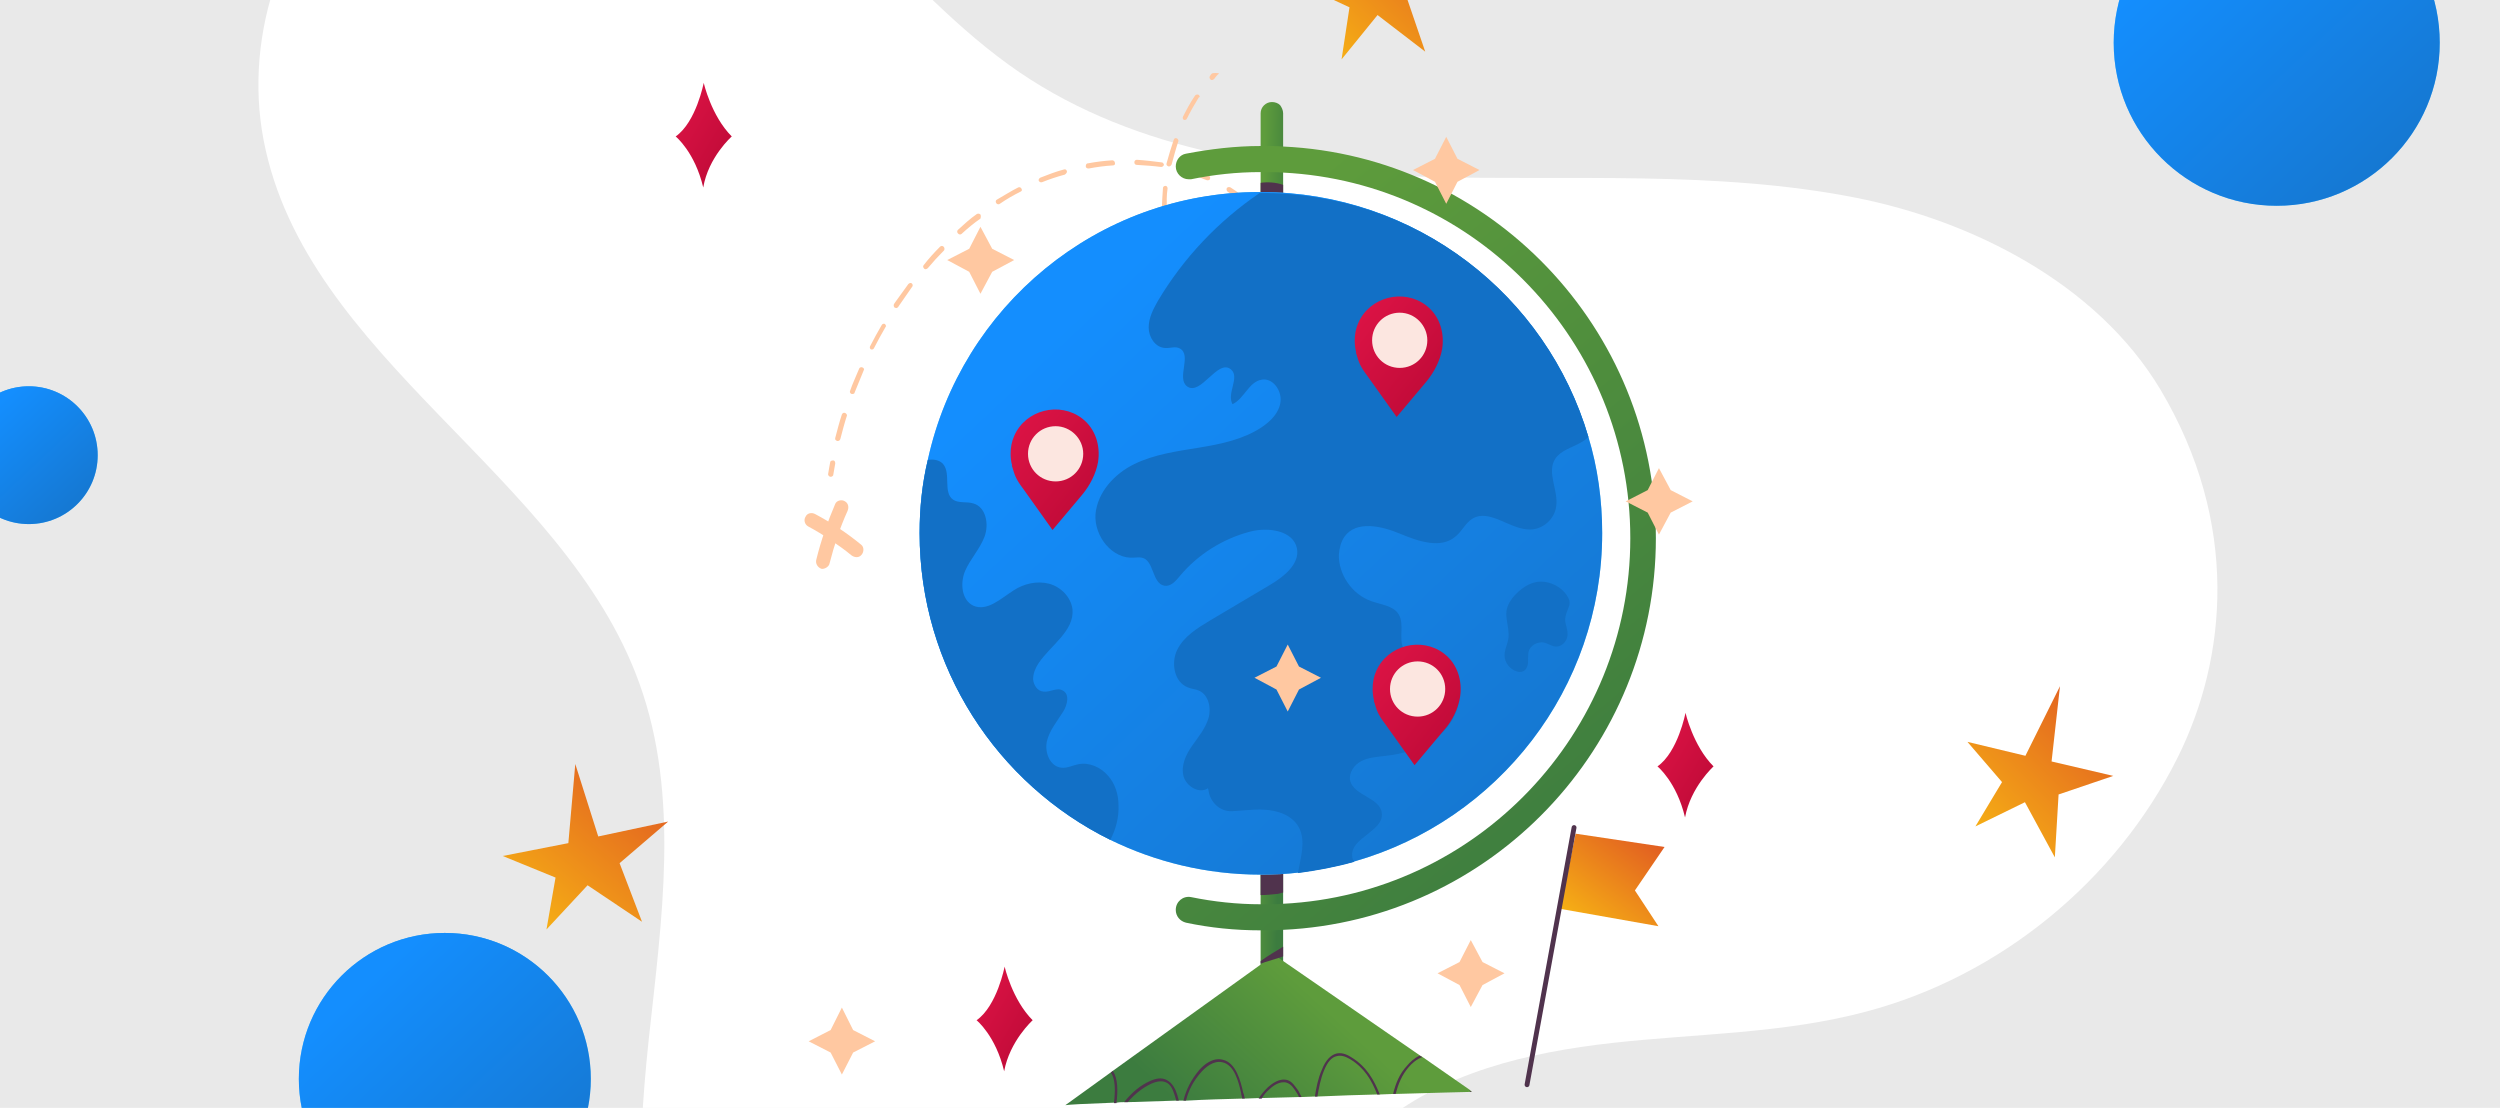
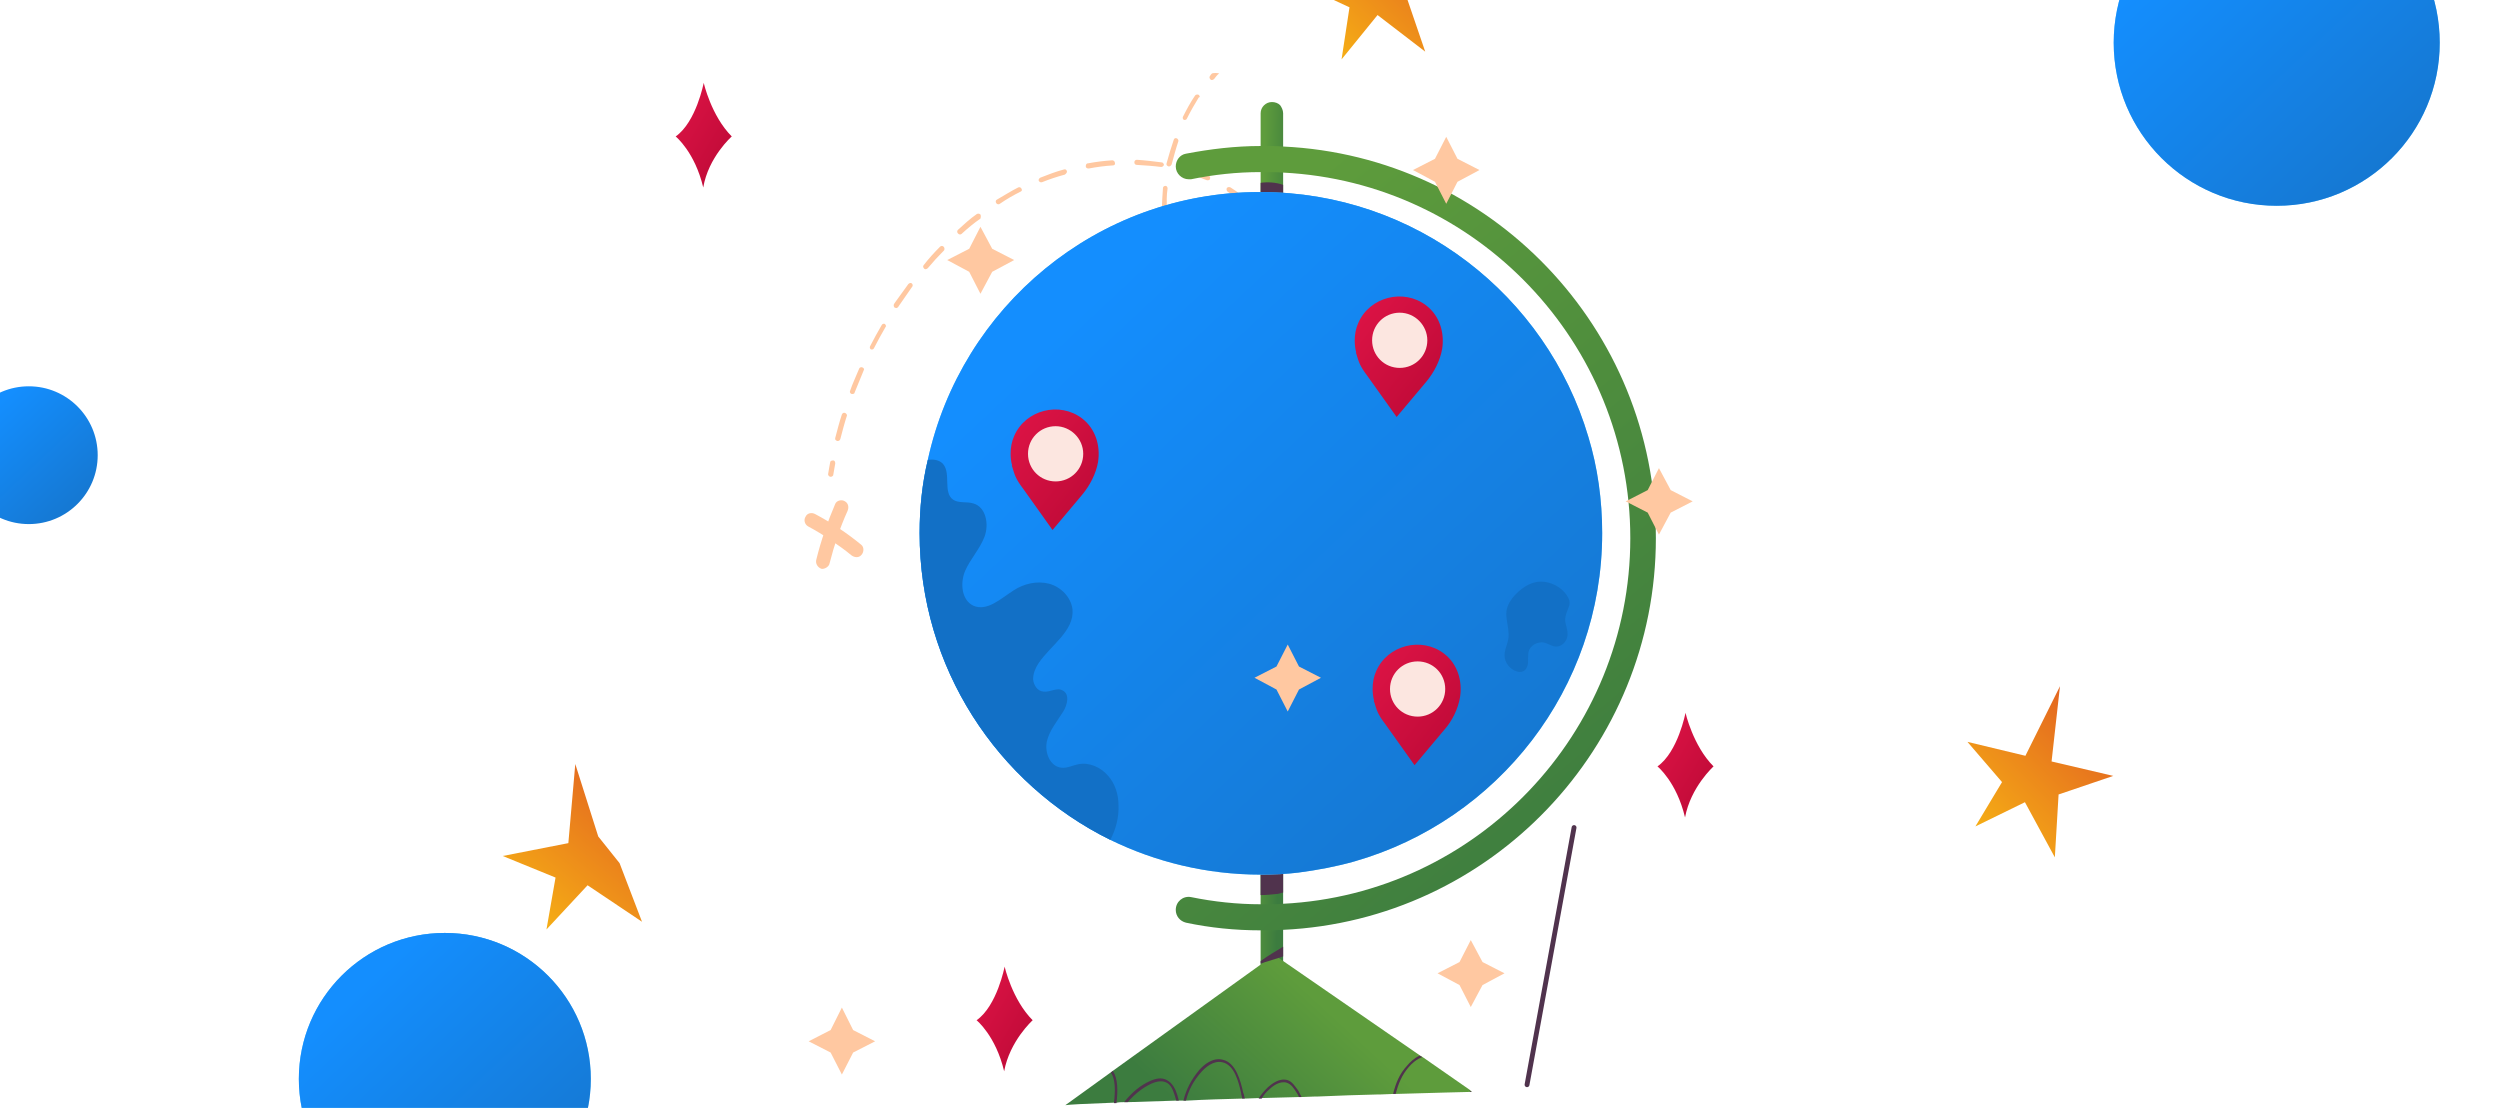
<svg xmlns="http://www.w3.org/2000/svg" width="686" height="304" viewBox="0 0 686 304" fill="none">
  <g clip-path="url(#clip0_780_3084)">
-     <rect width="686" height="304" fill="#E9E9E9" />
    <g clip-path="url(#clip1_780_3084)">
      <path d="M509.199 54.251C470.726 46.687 431.15 49.633 391.95 48.54C352.751 47.447 312.044 41.811 279.761 19.847C246.121 -3.086 223.575 -42.136 185.434 -56.578C157.475 -67.186 123.815 -61.446 100.975 -42.209C78.016 -22.903 66.695 9.109 72.343 38.49C83.9 98.534 154.767 129.908 175.454 187.547C186.636 218.509 181.554 252.493 178.007 285.271C174.58 317.981 173.097 353.23 190.104 381.307C203.061 402.646 226.142 417.503 250.92 420.394C275.699 423.285 301.677 414.178 319.097 396.318C343.693 371.29 350.946 332.232 377.657 309.486C395.361 294.329 419.386 288.738 442.602 286.162C465.817 283.586 489.437 283.642 512.073 277.579C548.713 267.889 580.665 241.799 597.557 207.844C611.139 180.577 614.617 143.539 592.834 106.914C575.257 77.574 540.854 60.496 509.199 54.251Z" fill="white" />
    </g>
    <path d="M555.77 207.391L565.26 188.293L562.952 208.947L579.88 212.908L564.875 218.001L563.849 235.259L555.642 220.123L542.047 226.771L549.357 214.605L539.867 203.571L555.77 207.391Z" fill="url(#paint0_linear_780_3084)" />
    <path d="M624.732 56.464C649.436 56.464 669.463 36.436 669.463 11.732C669.463 -12.973 649.436 -33 624.732 -33C600.027 -33 580 -12.973 580 11.732C580 36.436 600.027 56.464 624.732 56.464Z" fill="url(#paint1_linear_780_3084)" />
    <path d="M624.732 56.464C649.436 56.464 669.463 36.436 669.463 11.732C669.463 -12.973 649.436 -33 624.732 -33C600.027 -33 580 -12.973 580 11.732C580 36.436 600.027 56.464 624.732 56.464Z" fill="url(#paint2_linear_780_3084)" />
    <path d="M122.058 336.117C144.182 336.117 162.117 318.182 162.117 296.058C162.117 273.935 144.182 256 122.058 256C99.935 256 82 273.935 82 296.058C82 318.182 99.935 336.117 122.058 336.117Z" fill="url(#paint3_linear_780_3084)" />
    <path d="M122.058 336.117C144.182 336.117 162.117 318.182 162.117 296.058C162.117 273.935 144.182 256 122.058 256C99.935 256 82 273.935 82 296.058C82 318.182 99.935 336.117 122.058 336.117Z" fill="url(#paint4_linear_780_3084)" />
    <g filter="url(#filter0_f_780_3084)">
-       <path d="M7.905 143.809C18.345 143.809 26.809 135.345 26.809 124.905C26.809 114.464 18.345 106 7.905 106C-2.536 106 -11 114.464 -11 124.905C-11 135.345 -2.536 143.809 7.905 143.809Z" fill="url(#paint5_linear_780_3084)" />
      <path d="M7.905 143.809C18.345 143.809 26.809 135.345 26.809 124.905C26.809 114.464 18.345 106 7.905 106C-2.536 106 -11 114.464 -11 124.905C-11 135.345 -2.536 143.809 7.905 143.809Z" fill="url(#paint6_linear_780_3084)" />
    </g>
    <path d="M373.381 -7.472L375.048 -29.258L380.563 -9.311L397.363 -13.414L385.565 -1.955L391.079 14.172L377.998 4.128L368.123 16.294L370.303 2.006L357.479 -3.936L373.381 -7.472Z" fill="url(#paint7_linear_780_3084)" />
-     <path d="M155.955 231.357L157.859 209.645L164.156 229.524L183.341 225.436L170.014 236.856L176.165 252.929L161.227 242.919L149.95 255.044L152.44 240.804L137.941 234.882L155.955 231.357Z" fill="url(#paint8_linear_780_3084)" />
+     <path d="M155.955 231.357L157.859 209.645L164.156 229.524L170.014 236.856L176.165 252.929L161.227 242.919L149.95 255.044L152.44 240.804L137.941 234.882L155.955 231.357Z" fill="url(#paint8_linear_780_3084)" />
    <path d="M200.794 37.443C195.151 31.784 193.099 22.73 193.099 22.73C193.099 22.73 191.047 33.482 185.404 37.443C185.404 37.443 190.662 41.687 192.971 51.448C194.382 43.101 200.794 37.443 200.794 37.443Z" fill="url(#paint9_linear_780_3084)" />
    <path d="M470.198 210.302C464.555 204.644 462.503 195.59 462.503 195.59C462.503 195.59 460.451 206.341 454.809 210.302C454.809 210.302 460.067 214.546 462.375 224.307C463.914 215.961 470.198 210.302 470.198 210.302Z" fill="url(#paint10_linear_780_3084)" />
    <path d="M283.362 279.955C277.719 274.296 275.667 265.242 275.667 265.242C275.667 265.242 273.616 275.994 267.973 279.955C267.973 279.955 273.231 284.198 275.539 293.96C277.078 285.613 283.362 279.955 283.362 279.955Z" fill="url(#paint11_linear_780_3084)" />
    <path d="M227.928 130.833C227.507 130.833 227.227 130.412 227.227 130.132C227.367 129.009 227.647 127.887 227.788 126.905C227.788 126.484 228.209 126.344 228.63 126.344C229.05 126.344 229.191 126.765 229.191 127.186C229.05 128.308 228.77 129.29 228.63 130.412C228.489 130.693 228.209 130.833 227.928 130.833Z" fill="#FFC8A1" />
    <path d="M231.855 113.296C231.434 113.155 231.153 113.436 231.013 113.717C230.311 115.821 229.75 118.066 229.189 120.17C229.049 120.591 229.329 120.872 229.75 121.012H229.89C230.171 121.012 230.452 120.872 230.592 120.451C231.153 118.346 231.714 116.102 232.416 113.997C232.416 113.857 232.275 113.436 231.855 113.296ZM236.625 100.809C236.344 100.669 235.923 100.809 235.783 101.09C234.941 103.194 233.959 105.158 233.258 107.263C233.117 107.543 233.258 107.964 233.678 108.105C233.819 108.105 233.819 108.105 233.959 108.105C234.24 108.105 234.52 107.964 234.52 107.684C235.362 105.579 236.204 103.615 237.046 101.51C237.186 101.37 237.046 100.949 236.625 100.809ZM242.798 88.883C242.517 88.743 242.096 88.883 241.956 89.164C240.834 91.128 239.711 93.092 238.729 95.057C238.589 95.337 238.729 95.758 239.01 95.898C239.15 95.898 239.15 95.898 239.29 95.898C239.571 95.898 239.711 95.758 239.852 95.478C240.834 93.513 241.956 91.549 243.079 89.585C243.219 89.585 243.079 89.164 242.798 88.883ZM340.868 84.394C340.727 84.113 340.306 83.833 340.026 84.113C338.062 84.955 335.817 85.376 333.853 85.095C333.432 85.095 333.151 85.376 333.151 85.656C333.151 86.077 333.432 86.358 333.712 86.358C334.133 86.358 334.554 86.358 334.975 86.358C336.799 86.358 338.763 85.937 340.587 85.236C340.868 85.095 341.148 84.674 340.868 84.394ZM250.234 77.8C249.953 77.519 249.532 77.659 249.252 77.94C247.989 79.624 246.867 81.307 245.604 82.991L245.323 83.412C245.183 83.692 245.183 84.113 245.464 84.394C245.604 84.394 245.744 84.534 245.885 84.534C246.165 84.534 246.305 84.394 246.446 84.254L246.726 83.833C247.849 82.149 249.111 80.465 250.234 78.782C250.514 78.501 250.514 78.08 250.234 77.8ZM328.241 82.57C326.838 81.307 325.575 79.624 324.452 77.379C324.312 77.098 323.891 76.958 323.611 77.098C323.33 77.239 323.19 77.659 323.33 77.94C324.452 80.325 325.855 82.149 327.399 83.552C327.539 83.692 327.679 83.692 327.82 83.692C327.96 83.692 328.241 83.552 328.381 83.412C328.521 83.271 328.521 82.85 328.241 82.57ZM348.584 74.012C348.163 73.871 347.883 74.152 347.742 74.573C347.462 76.116 346.76 77.659 346.059 78.922C345.778 79.343 345.497 79.764 345.077 80.185C344.796 80.465 344.936 80.886 345.217 81.167C345.357 81.307 345.497 81.307 345.638 81.307C345.778 81.307 346.059 81.167 346.199 81.027C346.62 80.606 346.9 80.044 347.181 79.483C348.023 78.08 348.724 76.397 349.005 74.713C349.145 74.433 348.865 74.012 348.584 74.012ZM258.932 67.698C258.652 67.418 258.231 67.418 257.95 67.698C256.407 69.241 254.864 70.925 253.461 72.749C253.18 73.029 253.32 73.45 253.601 73.731C253.741 73.871 253.882 73.871 254.022 73.871C254.162 73.871 254.443 73.731 254.583 73.591C255.986 71.907 257.529 70.224 259.073 68.68C259.213 68.4 259.213 67.979 258.932 67.698ZM322.067 71.346C321.506 69.241 320.945 67.137 320.664 64.892C320.664 64.471 320.243 64.331 319.963 64.331C319.542 64.331 319.402 64.752 319.402 65.032C319.682 67.277 320.243 69.522 320.945 71.626C321.085 71.907 321.226 72.047 321.506 72.047H321.646C321.927 72.047 322.208 71.626 322.067 71.346ZM347.041 61.385C346.9 61.104 346.48 60.964 346.199 61.104C345.918 61.244 345.778 61.665 345.918 61.946C346.9 63.91 347.602 66.014 348.023 68.119C348.023 68.4 348.303 68.68 348.724 68.68C348.724 68.68 348.724 68.68 348.865 68.68C349.286 68.68 349.426 68.259 349.426 67.979C348.865 65.594 348.023 63.489 347.041 61.385ZM269.034 58.859C268.753 58.579 268.333 58.579 268.052 58.719C266.228 59.982 264.544 61.525 262.861 63.068C262.58 63.349 262.58 63.77 262.861 64.05C263.001 64.191 263.141 64.331 263.422 64.331C263.562 64.331 263.703 64.331 263.843 64.191C265.527 62.647 267.21 61.244 269.034 59.982C269.174 59.561 269.174 59.14 269.034 58.859ZM320.384 51.704C320.384 51.283 320.103 51.002 319.823 51.002C319.402 51.002 319.121 51.283 319.121 51.564C318.981 53.528 318.84 55.492 318.84 57.316C318.84 57.596 318.84 58.017 318.84 58.298C318.84 58.719 319.121 58.999 319.542 58.999C319.963 58.999 320.243 58.719 320.243 58.298C320.243 58.017 320.243 57.596 320.243 57.316C320.103 55.492 320.103 53.528 320.384 51.704ZM342.972 55.773C341.429 54.229 339.745 52.686 337.641 51.423C337.36 51.283 336.939 51.283 336.659 51.564C336.518 51.844 336.518 52.265 336.799 52.546C338.763 53.809 340.447 55.211 341.85 56.614C341.99 56.755 342.13 56.895 342.271 56.895C342.411 56.895 342.551 56.895 342.691 56.755C343.253 56.474 343.253 56.053 342.972 55.773ZM280.258 51.704C280.118 51.423 279.697 51.283 279.416 51.423C277.452 52.406 275.488 53.668 273.524 54.791C273.243 54.931 273.103 55.352 273.383 55.773C273.524 55.913 273.664 56.053 273.945 56.053C274.085 56.053 274.225 56.053 274.365 55.913C276.189 54.65 278.154 53.528 280.118 52.546C280.398 52.406 280.539 52.125 280.258 51.704ZM292.745 46.934C292.604 46.513 292.324 46.373 291.903 46.513C289.798 47.074 287.554 47.916 285.449 48.758C285.168 48.898 284.888 49.319 285.028 49.599C285.169 49.88 285.449 50.02 285.589 50.02C285.73 50.02 285.73 50.02 285.87 50.02C287.975 49.179 290.079 48.477 292.183 47.916C292.604 47.635 292.885 47.214 292.745 46.934ZM331.748 48.197C331.327 48.056 331.047 47.916 330.626 47.776C328.942 47.074 327.118 46.513 325.435 45.952C325.154 45.811 324.733 46.092 324.593 46.373C324.452 46.653 324.733 47.074 325.014 47.214C326.697 47.776 328.521 48.337 330.064 49.038C330.485 49.179 330.766 49.319 331.187 49.459C331.327 49.459 331.327 49.459 331.467 49.459C331.748 49.459 332.029 49.319 332.029 49.038C332.169 48.758 332.029 48.477 331.748 48.197ZM305.231 43.987C302.987 44.128 300.742 44.408 298.497 44.829C298.076 44.829 297.936 45.25 297.936 45.671C297.936 45.952 298.216 46.232 298.637 46.232H298.778C301.022 45.811 303.127 45.531 305.372 45.391C305.793 45.391 306.073 45.11 305.933 44.689C305.933 44.268 305.512 43.987 305.231 43.987ZM318.7 44.549C316.455 44.268 314.211 43.987 311.966 43.847C311.545 43.847 311.264 44.128 311.264 44.549C311.264 44.97 311.545 45.25 311.966 45.25C314.211 45.391 316.455 45.531 318.56 45.811H318.7C318.981 45.811 319.261 45.531 319.402 45.25C319.261 44.829 319.121 44.549 318.7 44.549ZM322.909 37.955C322.488 37.814 322.208 37.955 322.067 38.376C321.366 40.48 320.664 42.725 320.103 44.829C319.963 45.25 320.243 45.531 320.664 45.671H320.805C321.085 45.671 321.366 45.391 321.506 45.11C322.067 43.005 322.629 40.901 323.33 38.796C323.47 38.516 323.19 38.095 322.909 37.955ZM328.942 26.029C328.661 25.889 328.241 25.889 327.96 26.169C326.697 27.993 325.575 30.098 324.593 32.062C324.452 32.343 324.593 32.764 324.873 32.904C325.014 32.904 325.014 32.904 325.154 32.904C325.435 32.904 325.575 32.764 325.715 32.483C326.697 30.519 327.82 28.555 328.942 26.731C329.363 26.731 329.223 26.31 328.942 26.029ZM332.59 20.137C332.309 20.417 332.169 20.557 332.029 20.838C331.748 21.119 331.888 21.54 332.169 21.82C332.309 21.96 332.45 21.96 332.59 21.96C332.73 21.96 333.011 21.82 333.151 21.68C333.572 21.119 333.993 20.557 334.554 20.137C333.853 19.996 333.151 19.996 332.59 20.137Z" fill="#FFC8A1" />
    <path d="M221.751 144.446C223.856 145.569 225.96 146.831 227.924 148.234C229.889 149.497 231.853 150.9 233.536 152.303C234.378 153.004 235.641 153.145 236.342 152.303C237.044 151.601 237.184 150.198 236.342 149.497C232.414 146.27 228.205 143.464 223.715 141.079C222.733 140.518 221.471 140.798 221.05 141.78C220.488 142.622 220.769 143.885 221.751 144.446Z" fill="#FFC8A1" />
    <path d="M227.645 154.54C228.908 149.629 230.451 144.859 232.556 140.229C232.976 139.247 232.836 138.125 231.854 137.563C231.012 137.002 229.609 137.283 229.188 138.265C227.084 143.175 225.26 148.366 223.997 153.558C223.717 154.54 224.278 155.662 225.4 156.083C226.242 156.223 227.505 155.522 227.645 154.54Z" fill="#FFC8A1" />
    <path d="M352.091 31.087V270.719H345.918V31.087C345.918 29.403 347.321 28 349.005 28C349.846 28 350.688 28.281 351.249 28.842C351.67 29.403 352.091 30.245 352.091 31.087Z" fill="url(#paint12_linear_780_3084)" />
    <path d="M352.091 227.788V244.905C351.39 245.045 350.828 245.326 350.127 245.326C349.005 245.466 347.321 245.607 345.918 245.607V227.227C347.882 226.947 350.127 227.227 352.091 227.788Z" fill="#50334D" />
    <path d="M352.091 50.728V67.704C351.39 67.844 350.828 68.125 350.127 68.125C349.005 68.265 347.321 68.406 345.918 68.406V50.167C347.882 49.886 350.127 50.026 352.091 50.728Z" fill="#50334D" />
    <path d="M352.092 40.207C350.408 40.066 348.584 40.066 346.901 40.066C346.62 40.066 346.34 40.066 345.919 40.066C338.904 40.066 332.029 40.908 325.435 42.171C323.751 42.452 322.629 43.995 322.629 45.678C322.629 47.643 324.313 49.186 326.136 49.186C326.417 49.186 326.557 49.186 326.838 49.186C333.011 47.923 339.325 47.222 345.919 47.222C346.199 47.222 346.48 47.222 346.901 47.222C348.725 47.222 350.408 47.222 352.092 47.362C405.125 50.028 447.356 94.082 447.356 147.676C447.356 201.271 405.125 245.325 352.092 247.991C350.408 248.131 348.584 248.131 346.901 248.131C346.62 248.131 346.34 248.131 345.919 248.131C339.465 248.131 333.011 247.43 326.838 246.167C324.593 245.746 322.629 247.43 322.629 249.674C322.629 251.358 323.751 252.761 325.435 253.182C332.029 254.585 338.904 255.286 345.919 255.286C346.199 255.286 346.48 255.286 346.901 255.286C348.725 255.286 350.408 255.286 352.092 255.146C409.054 252.48 454.371 205.199 454.371 147.676C454.371 90.013 408.913 42.872 352.092 40.207Z" fill="url(#paint13_linear_780_3084)" />
    <path d="M403.863 299.62C403.863 299.62 403.722 299.62 403.442 299.62C401.618 299.62 393.761 299.901 382.958 300.181C382.677 300.181 382.537 300.181 382.256 300.181C381.134 300.181 379.871 300.321 378.749 300.321C378.468 300.321 378.188 300.321 378.047 300.321C372.997 300.462 367.385 300.602 361.632 300.883C361.352 300.883 361.211 300.883 360.931 300.883C359.668 300.883 358.405 301.023 357.283 301.023C357.002 301.023 356.722 301.023 356.582 301.023C353.214 301.163 349.707 301.163 346.34 301.304C346.059 301.304 345.778 301.304 345.498 301.304C344.235 301.304 343.113 301.444 341.85 301.444C341.569 301.444 341.429 301.444 341.149 301.444C335.817 301.584 330.626 301.724 325.716 302.005C325.435 302.005 325.295 302.005 325.014 302.005C324.593 302.005 324.172 302.005 323.611 302.005C323.331 302.005 323.19 302.005 322.91 302.005C318.139 302.145 313.65 302.286 309.721 302.426C309.441 302.426 309.16 302.426 308.739 302.426C308.038 302.426 307.196 302.426 306.495 302.566C306.214 302.566 306.074 302.566 305.793 302.566C297.936 302.847 292.745 303.127 292.324 303.268L304.951 294.148L305.512 293.727L345.919 264.685L349.707 262.02L352.092 263.703L389.692 289.659L390.394 290.08L403.301 299.059L403.863 299.62Z" fill="url(#paint14_linear_780_3084)" />
    <path d="M439.64 146.275C439.64 189.067 410.879 225.124 371.735 236.348C366.825 237.751 361.633 238.733 356.302 239.434C352.935 239.855 349.427 239.996 345.92 239.996C331.048 239.996 317.018 236.488 304.672 230.455C273.665 215.163 252.34 183.174 252.34 146.275C252.34 139.401 253.041 132.666 254.585 126.212C263.704 84.263 301.024 52.695 345.639 52.695H345.92C388.431 52.695 424.348 81.036 435.852 119.899C438.378 128.177 439.64 137.156 439.64 146.275Z" fill="url(#paint15_linear_780_3084)" />
    <path d="M439.64 146.275C439.64 189.067 410.879 225.124 371.735 236.348C366.825 237.751 361.633 238.733 356.302 239.434C352.935 239.855 349.427 239.996 345.92 239.996C331.048 239.996 317.018 236.488 304.672 230.455C273.665 215.163 252.34 183.174 252.34 146.275C252.34 139.401 253.041 132.666 254.585 126.212C263.704 84.263 301.024 52.695 345.639 52.695H345.92C388.431 52.695 424.348 81.036 435.852 119.899C438.378 128.177 439.64 137.156 439.64 146.275Z" fill="url(#paint16_linear_780_3084)" />
-     <path d="M435.852 119.898C435.291 120.459 434.589 121.02 433.747 121.441C431.362 122.844 428.276 123.546 426.732 125.931C424.347 129.719 427.714 134.629 427.013 138.979C426.592 142.346 423.505 145.152 420.138 145.292C414.526 145.573 408.774 139.399 404.004 142.346C402.18 143.468 401.198 145.713 399.514 147.116C395.445 150.764 389.132 148.519 384.081 146.414C379.03 144.31 372.156 142.767 368.929 147.256C367.947 148.659 367.526 150.483 367.385 152.167C367.245 157.638 371.033 163.11 376.224 164.934C378.89 165.916 382.398 166.197 383.801 168.582C385.484 171.388 383.66 175.316 385.204 178.122C387.448 182.051 393.762 180.507 397.41 183.173C398.953 184.295 399.795 185.979 400.216 187.803C401.478 192.994 398.813 198.606 394.744 201.973C390.535 205.34 385.203 206.884 379.872 207.445C377.627 207.726 375.383 207.866 373.559 208.848C371.594 209.83 370.051 212.075 370.472 214.179C371.454 218.388 378.75 218.809 379.171 223.159C379.732 228.069 370.612 229.893 371.033 234.803C371.033 235.505 371.314 236.066 371.594 236.487C366.684 237.89 361.493 238.872 356.161 239.574C356.863 235.365 358.406 230.875 356.442 227.087C354.197 222.878 348.726 221.896 343.955 222.176C341.991 222.317 340.027 222.457 338.063 222.597C334.696 222.738 332.03 220.072 331.609 216.845C331.609 216.705 331.469 216.424 331.469 216.284C329.084 217.967 325.436 215.723 324.734 212.917C324.033 209.97 325.436 207.024 327.119 204.639C328.803 202.254 330.767 199.869 331.609 197.063C332.451 194.257 331.609 190.609 328.943 189.487C327.961 189.066 326.979 189.066 325.997 188.645C322.209 187.242 321.227 181.91 323.051 178.263C324.875 174.615 328.522 172.37 332.03 170.265C337.502 167.039 343.114 163.671 348.585 160.444C352.373 158.2 356.723 154.692 355.881 150.483C354.899 145.573 348.024 144.591 343.114 145.853C335.537 147.817 328.663 152.167 323.752 158.059C322.63 159.462 321.227 161.006 319.543 160.725C316.036 160.164 316.737 153.57 313.23 153.009C312.528 152.868 311.967 153.009 311.265 153.009C305.233 153.57 300.182 147.116 300.603 141.083C301.164 135.05 305.794 129.999 311.265 127.334C316.737 124.668 322.91 123.826 328.943 122.844C334.976 121.862 341.149 120.599 346.2 117.232C348.726 115.548 351.111 113.163 351.391 110.077C351.672 106.99 349.146 103.623 346.2 104.184C342.693 104.745 341.43 109.375 338.203 110.919C336.519 107.972 340.308 103.483 337.782 101.378C334.134 98.292 329.504 108.814 325.716 106.008C322.77 103.763 327.119 97.45 323.752 95.626C322.489 94.924 321.086 95.626 319.683 95.486C317.018 95.345 315.194 92.539 315.194 89.874C315.194 87.208 316.457 84.823 317.719 82.578C324.734 70.793 334.275 60.691 345.639 52.975H345.92C388.571 52.694 424.487 81.035 435.852 119.898Z" fill="#1270C6" />
    <path d="M306.917 220.913C307.057 224.28 306.215 227.507 304.672 230.453C273.665 215.161 252.34 183.172 252.34 146.273C252.34 139.399 253.041 132.664 254.585 126.211C256.128 125.93 257.812 126.211 258.794 127.333C261.038 129.999 258.653 135.19 261.6 137.154C263.143 138.136 265.247 137.575 267.071 138.136C270.579 139.118 271.421 143.888 270.158 147.256C268.895 150.623 266.23 153.429 264.827 156.656C263.424 160.023 263.844 164.653 267.071 166.196C270.859 167.88 274.648 164.232 278.155 161.987C280.961 160.163 284.469 159.321 287.836 160.163C291.063 161.005 293.869 163.811 294.29 167.178C294.851 173.071 288.397 176.999 285.03 181.91C284.188 183.172 283.486 184.716 283.486 186.399C283.627 187.943 284.609 189.626 286.292 189.766C288.116 190.047 290.081 188.504 291.624 189.486C293.588 190.468 292.887 193.414 291.764 195.238C290.081 197.904 287.976 200.429 287.275 203.376C286.573 206.462 288.116 210.391 291.343 210.671C292.887 210.811 294.43 209.97 295.973 209.689C298.919 209.128 302.006 210.531 303.97 212.776C305.934 214.88 306.917 217.967 306.917 220.913Z" fill="#1270C6" />
    <path d="M413.966 174.053C414.106 176.018 412.844 177.842 412.844 179.806C412.844 181.91 414.387 183.734 416.351 184.295C416.912 184.436 417.614 184.436 418.035 184.155C418.877 183.734 419.298 182.612 419.298 181.63C419.298 180.648 419.298 179.665 419.438 178.824C419.859 177.14 421.823 176.018 423.647 176.298C424.769 176.579 425.892 177.421 427.014 177.421C428.136 177.421 429.119 176.719 429.68 175.737C430.241 174.755 430.241 173.633 429.96 172.51C429.399 170.406 429.259 169.844 429.96 167.88C430.662 166.056 431.223 165.355 429.96 163.391C428.417 161.006 425.33 159.462 422.524 159.603C419.578 159.743 417.053 161.707 415.229 163.812C412.002 167.88 413.826 169.844 413.966 174.053Z" fill="#1270C6" />
    <path d="M352.093 259.773V262.439C351.672 262.579 351.251 262.72 350.83 262.86C349.427 263.281 348.165 263.702 346.762 264.123C346.481 264.263 346.201 264.263 345.92 264.403V263.702C347.884 262.299 349.989 261.036 352.093 259.773Z" fill="#50334D" />
    <path d="M305.374 293.867C306.777 295.972 306.777 299.339 306.356 302.706C306.075 302.706 305.935 302.706 305.654 302.706C306.075 299.339 306.075 296.112 304.812 294.288L305.374 293.867Z" fill="#50334D" />
    <path d="M323.05 300.464C323.19 301.025 323.331 301.586 323.471 302.007C323.19 302.007 323.05 302.007 322.77 302.007C322.629 301.586 322.489 301.025 322.349 300.604C321.928 299.341 321.367 297.517 319.823 296.956C318.841 296.535 317.438 296.676 315.895 297.377C313.51 298.499 311.405 300.183 309.441 302.428C309.16 302.428 308.88 302.428 308.459 302.428C310.563 299.762 312.949 297.798 315.474 296.676C317.298 295.834 318.701 295.693 319.964 296.255C321.787 297.096 322.629 299.061 323.05 300.464Z" fill="#50334D" />
    <path d="M341.29 300.184C341.43 300.605 341.43 301.026 341.57 301.447C341.29 301.447 341.149 301.447 340.869 301.447C340.729 301.026 340.729 300.605 340.588 300.324V300.044C339.887 296.957 338.764 292.187 335.397 291.485C333.012 290.924 330.767 292.888 329.645 294.151C327.4 296.676 326.137 299.202 325.436 302.008C325.155 302.008 325.015 302.008 324.734 302.008C325.436 299.062 326.839 296.256 329.084 293.59C330.346 292.187 332.731 290.082 335.537 290.784C339.185 291.626 340.448 296.676 341.149 299.903L341.29 300.184Z" fill="#50334D" />
    <path d="M356.303 299.343C356.583 299.904 356.864 300.465 357.145 301.027C356.864 301.027 356.583 301.027 356.443 301.027C356.303 300.606 356.022 300.185 355.742 299.764C355.04 298.642 354.339 297.519 353.076 297.098C351.252 296.537 349.288 297.94 348.306 298.922C347.464 299.624 346.762 300.465 346.201 301.448C345.921 301.448 345.64 301.448 345.359 301.448C346.061 300.325 346.903 299.343 347.885 298.361C349.007 297.379 351.112 295.695 353.356 296.397C354.619 296.818 355.461 298.221 356.303 299.343Z" fill="#50334D" />
-     <path d="M378.611 300.323C378.33 300.323 378.05 300.323 377.91 300.323C376.366 296.395 374.402 293.028 370.474 290.643C369.071 289.801 367.948 289.52 366.826 289.801C365.423 290.081 364.3 291.344 363.318 293.729C362.336 296.114 361.915 298.499 361.494 300.884C361.214 300.884 361.074 300.884 360.793 300.884C361.214 298.359 361.635 295.974 362.757 293.449C363.739 290.923 365.142 289.52 366.686 289.099C367.948 288.819 369.211 289.099 370.754 290.081C374.963 292.607 377.068 296.395 378.611 300.323Z" fill="#50334D" />
    <path d="M389.553 289.66L390.255 290.081C388.712 290.642 387.449 291.765 386.607 292.747C384.643 294.992 383.661 297.517 382.959 300.183C382.679 300.183 382.538 300.183 382.258 300.183C382.959 297.377 383.941 294.711 386.186 292.326C386.888 291.484 388.01 290.362 389.553 289.66Z" fill="#50334D" />
    <path d="M403.864 299.62C403.864 299.62 403.723 299.62 403.443 299.62C403.302 299.48 403.302 299.34 403.162 299.199L403.864 299.62Z" fill="#50334D" />
-     <path d="M432.344 228.762L456.756 232.41L448.619 244.335L455.072 254.156L428.135 249.386L432.344 228.762Z" fill="url(#paint17_linear_780_3084)" />
    <path d="M419.016 297.649L431.923 227.078" stroke="#50334D" stroke-width="1.331" stroke-miterlimit="10" stroke-linecap="round" stroke-linejoin="round" />
    <path d="M405.966 46.659L399.933 49.886L396.846 55.918L393.759 49.886L387.727 46.659L393.759 43.572L396.846 37.539L399.933 43.572L405.966 46.659Z" fill="#FFC8A1" />
    <path d="M362.471 185.979L356.439 189.206L353.352 195.239L350.265 189.206L344.232 185.979L350.265 182.892L353.352 176.859L356.439 182.892L362.471 185.979Z" fill="#FFC8A1" />
    <path d="M464.473 137.573L458.44 140.659L455.213 146.692L452.127 140.659L446.094 137.573L452.127 134.486L455.213 128.453L458.44 134.486L464.473 137.573Z" fill="#FFC8A1" />
    <path d="M412.84 267.073L406.807 270.3L403.58 276.332L400.494 270.3L394.461 267.073L400.494 263.986L403.58 257.953L406.807 263.986L412.84 267.073Z" fill="#FFC8A1" />
    <path d="M278.293 71.354L272.26 74.581L269.034 80.614L265.947 74.581L259.914 71.354L265.947 68.267L269.034 62.234L272.26 68.267L278.293 71.354Z" fill="#FFC8A1" />
    <path d="M240.132 285.732L234.099 288.819L231.012 294.852L227.925 288.819L221.893 285.732L227.925 282.646L231.012 276.473L234.099 282.646L240.132 285.732Z" fill="#FFC8A1" />
    <path d="M395.726 95.763C396.427 91.273 395.024 86.643 391.376 83.837C385.203 79.067 375.803 81.452 372.716 88.607C372.015 90.151 371.734 91.834 371.734 93.518C371.734 94.64 371.875 95.763 372.155 96.745H372.015L372.155 97.025C372.857 99.27 372.997 100.252 375.242 103.199L383.239 114.423L391.376 104.742C393.481 102.216 395.164 98.99 395.726 95.763Z" fill="url(#paint18_linear_780_3084)" />
    <path d="M391.658 93.377C391.658 97.586 388.291 100.953 384.082 100.953C379.873 100.953 376.506 97.586 376.506 93.377C376.506 89.168 379.873 85.801 384.082 85.801C388.291 85.801 391.658 89.308 391.658 93.377Z" fill="#FCE6E0" />
    <path d="M400.636 191.31C401.337 186.82 399.934 182.19 396.287 179.384C390.113 174.614 380.713 176.999 377.627 184.154C376.925 185.698 376.645 187.381 376.645 189.065C376.645 190.187 376.785 191.31 377.065 192.292H376.925L377.065 192.572C377.767 194.817 377.907 195.799 380.152 198.745L388.149 209.969L396.287 200.289C398.531 197.763 400.075 194.536 400.636 191.31Z" fill="url(#paint19_linear_780_3084)" />
    <path d="M396.568 189.064C396.568 193.273 393.201 196.641 388.992 196.641C384.783 196.641 381.416 193.273 381.416 189.064C381.416 184.855 384.783 181.488 388.992 181.488C393.201 181.488 396.568 184.855 396.568 189.064Z" fill="#FCE6E0" />
    <path d="M301.304 126.771C302.005 122.281 300.602 117.651 296.954 114.845C290.781 110.075 281.381 112.46 278.295 119.615C277.593 121.159 277.312 122.842 277.312 124.526C277.312 125.648 277.453 126.771 277.733 127.753H277.593L277.733 128.033C278.435 130.278 278.575 131.26 280.82 134.206L288.817 145.43L296.954 135.75C299.059 133.224 300.743 129.997 301.304 126.771Z" fill="url(#paint20_linear_780_3084)" />
    <path d="M297.236 124.525C297.236 128.734 293.869 132.102 289.66 132.102C285.451 132.102 282.084 128.734 282.084 124.525C282.084 120.316 285.451 116.949 289.66 116.949C293.729 116.949 297.236 120.316 297.236 124.525Z" fill="#FCE6E0" />
  </g>
  <defs>
    <filter id="filter0_f_780_3084" x="-14.689" y="102.311" width="45.186" height="45.186" filterUnits="userSpaceOnUse" color-interpolation-filters="sRGB">
      <feFlood flood-opacity="0" result="BackgroundImageFix" />
      <feBlend mode="normal" in="SourceGraphic" in2="BackgroundImageFix" result="shape" />
      <feGaussianBlur stdDeviation="1.844" result="effect1_foregroundBlur_780_3084" />
    </filter>
    <linearGradient id="paint0_linear_780_3084" x1="543.341" y1="233.882" x2="584.606" y2="192.341" gradientUnits="userSpaceOnUse">
      <stop stop-color="#F7B414" />
      <stop offset="1" stop-color="#DF5423" />
      <stop offset="1" stop-color="#F7B414" />
    </linearGradient>
    <linearGradient id="paint1_linear_780_3084" x1="624.732" y1="-33" x2="624.732" y2="56.464" gradientUnits="userSpaceOnUse">
      <stop stop-color="#48B0EB" />
      <stop offset="0.385" stop-color="#76CDFF" />
    </linearGradient>
    <linearGradient id="paint2_linear_780_3084" x1="599.152" y1="-15.978" x2="660.856" y2="49.982" gradientUnits="userSpaceOnUse">
      <stop stop-color="#148EFE" />
      <stop offset="1" stop-color="#1576CE" />
    </linearGradient>
    <linearGradient id="paint3_linear_780_3084" x1="122.058" y1="256" x2="122.058" y2="336.117" gradientUnits="userSpaceOnUse">
      <stop stop-color="#48B0EB" />
      <stop offset="0.385" stop-color="#76CDFF" />
    </linearGradient>
    <linearGradient id="paint4_linear_780_3084" x1="99.151" y1="271.244" x2="154.408" y2="330.312" gradientUnits="userSpaceOnUse">
      <stop stop-color="#148EFE" />
      <stop offset="1" stop-color="#1576CE" />
    </linearGradient>
    <linearGradient id="paint5_linear_780_3084" x1="7.905" y1="106" x2="7.905" y2="143.809" gradientUnits="userSpaceOnUse">
      <stop stop-color="#48B0EB" />
      <stop offset="0.385" stop-color="#76CDFF" />
    </linearGradient>
    <linearGradient id="paint6_linear_780_3084" x1="-2.906" y1="113.194" x2="23.172" y2="141.07" gradientUnits="userSpaceOnUse">
      <stop stop-color="#148EFE" />
      <stop offset="1" stop-color="#1576CE" />
    </linearGradient>
    <linearGradient id="paint7_linear_780_3084" x1="360.941" y1="14.958" x2="400.941" y2="-26.427" gradientUnits="userSpaceOnUse">
      <stop stop-color="#F7B414" />
      <stop offset="1" stop-color="#DF5423" />
      <stop offset="1" stop-color="#F7B414" />
    </linearGradient>
    <linearGradient id="paint8_linear_780_3084" x1="141.883" y1="253.713" x2="181.223" y2="207.227" gradientUnits="userSpaceOnUse">
      <stop stop-color="#F7B414" />
      <stop offset="1" stop-color="#DF5423" />
      <stop offset="1" stop-color="#F7B414" />
    </linearGradient>
    <linearGradient id="paint9_linear_780_3084" x1="186.073" y1="22.698" x2="208.912" y2="36.15" gradientUnits="userSpaceOnUse">
      <stop stop-color="#DE1446" />
      <stop offset="1" stop-color="#BC0936" />
    </linearGradient>
    <linearGradient id="paint10_linear_780_3084" x1="455.477" y1="195.558" x2="478.316" y2="209.009" gradientUnits="userSpaceOnUse">
      <stop stop-color="#DE1446" />
      <stop offset="1" stop-color="#BC0936" />
    </linearGradient>
    <linearGradient id="paint11_linear_780_3084" x1="268.641" y1="265.21" x2="291.48" y2="278.661" gradientUnits="userSpaceOnUse">
      <stop stop-color="#DE1446" />
      <stop offset="1" stop-color="#BC0936" />
    </linearGradient>
    <linearGradient id="paint12_linear_780_3084" x1="350.884" y1="236.046" x2="342.123" y2="235.833" gradientUnits="userSpaceOnUse">
      <stop stop-color="#3C7C3F" />
      <stop offset="1" stop-color="#5E9C3C" />
    </linearGradient>
    <linearGradient id="paint13_linear_780_3084" x1="407.5" y1="264.5" x2="281.685" y2="111.977" gradientUnits="userSpaceOnUse">
      <stop stop-color="#3C7C3F" />
      <stop offset="1" stop-color="#5E9C3C" />
    </linearGradient>
    <linearGradient id="paint14_linear_780_3084" x1="358" y1="335" x2="389.796" y2="300.308" gradientUnits="userSpaceOnUse">
      <stop stop-color="#3C7C3F" />
      <stop offset="1" stop-color="#5E9C3C" />
    </linearGradient>
    <linearGradient id="paint15_linear_780_3084" x1="345.99" y1="52.695" x2="345.99" y2="239.996" gradientUnits="userSpaceOnUse">
      <stop stop-color="#48B0EB" />
      <stop offset="0.385" stop-color="#76CDFF" />
    </linearGradient>
    <linearGradient id="paint16_linear_780_3084" x1="292.436" y1="88.332" x2="421.62" y2="226.426" gradientUnits="userSpaceOnUse">
      <stop stop-color="#148EFE" />
      <stop offset="1" stop-color="#1576CE" />
    </linearGradient>
    <linearGradient id="paint17_linear_780_3084" x1="430.62" y1="253.411" x2="452.046" y2="224.876" gradientUnits="userSpaceOnUse">
      <stop stop-color="#F7B414" />
      <stop offset="1" stop-color="#DF5423" />
      <stop offset="1" stop-color="#F7B414" />
    </linearGradient>
    <linearGradient id="paint18_linear_780_3084" x1="372.784" y1="81.319" x2="402.146" y2="104.902" gradientUnits="userSpaceOnUse">
      <stop stop-color="#DE1446" />
      <stop offset="1" stop-color="#BC0936" />
    </linearGradient>
    <linearGradient id="paint19_linear_780_3084" x1="377.694" y1="176.865" x2="407.056" y2="200.449" gradientUnits="userSpaceOnUse">
      <stop stop-color="#DE1446" />
      <stop offset="1" stop-color="#BC0936" />
    </linearGradient>
    <linearGradient id="paint20_linear_780_3084" x1="278.362" y1="112.326" x2="307.724" y2="135.909" gradientUnits="userSpaceOnUse">
      <stop stop-color="#DE1446" />
      <stop offset="1" stop-color="#BC0936" />
    </linearGradient>
    <clipPath id="clip0_780_3084">
      <rect width="686" height="304" fill="white" />
    </clipPath>
    <clipPath id="clip1_780_3084">
      <rect width="686" height="689.26" fill="white" transform="translate(0 -191)" />
    </clipPath>
  </defs>
</svg>